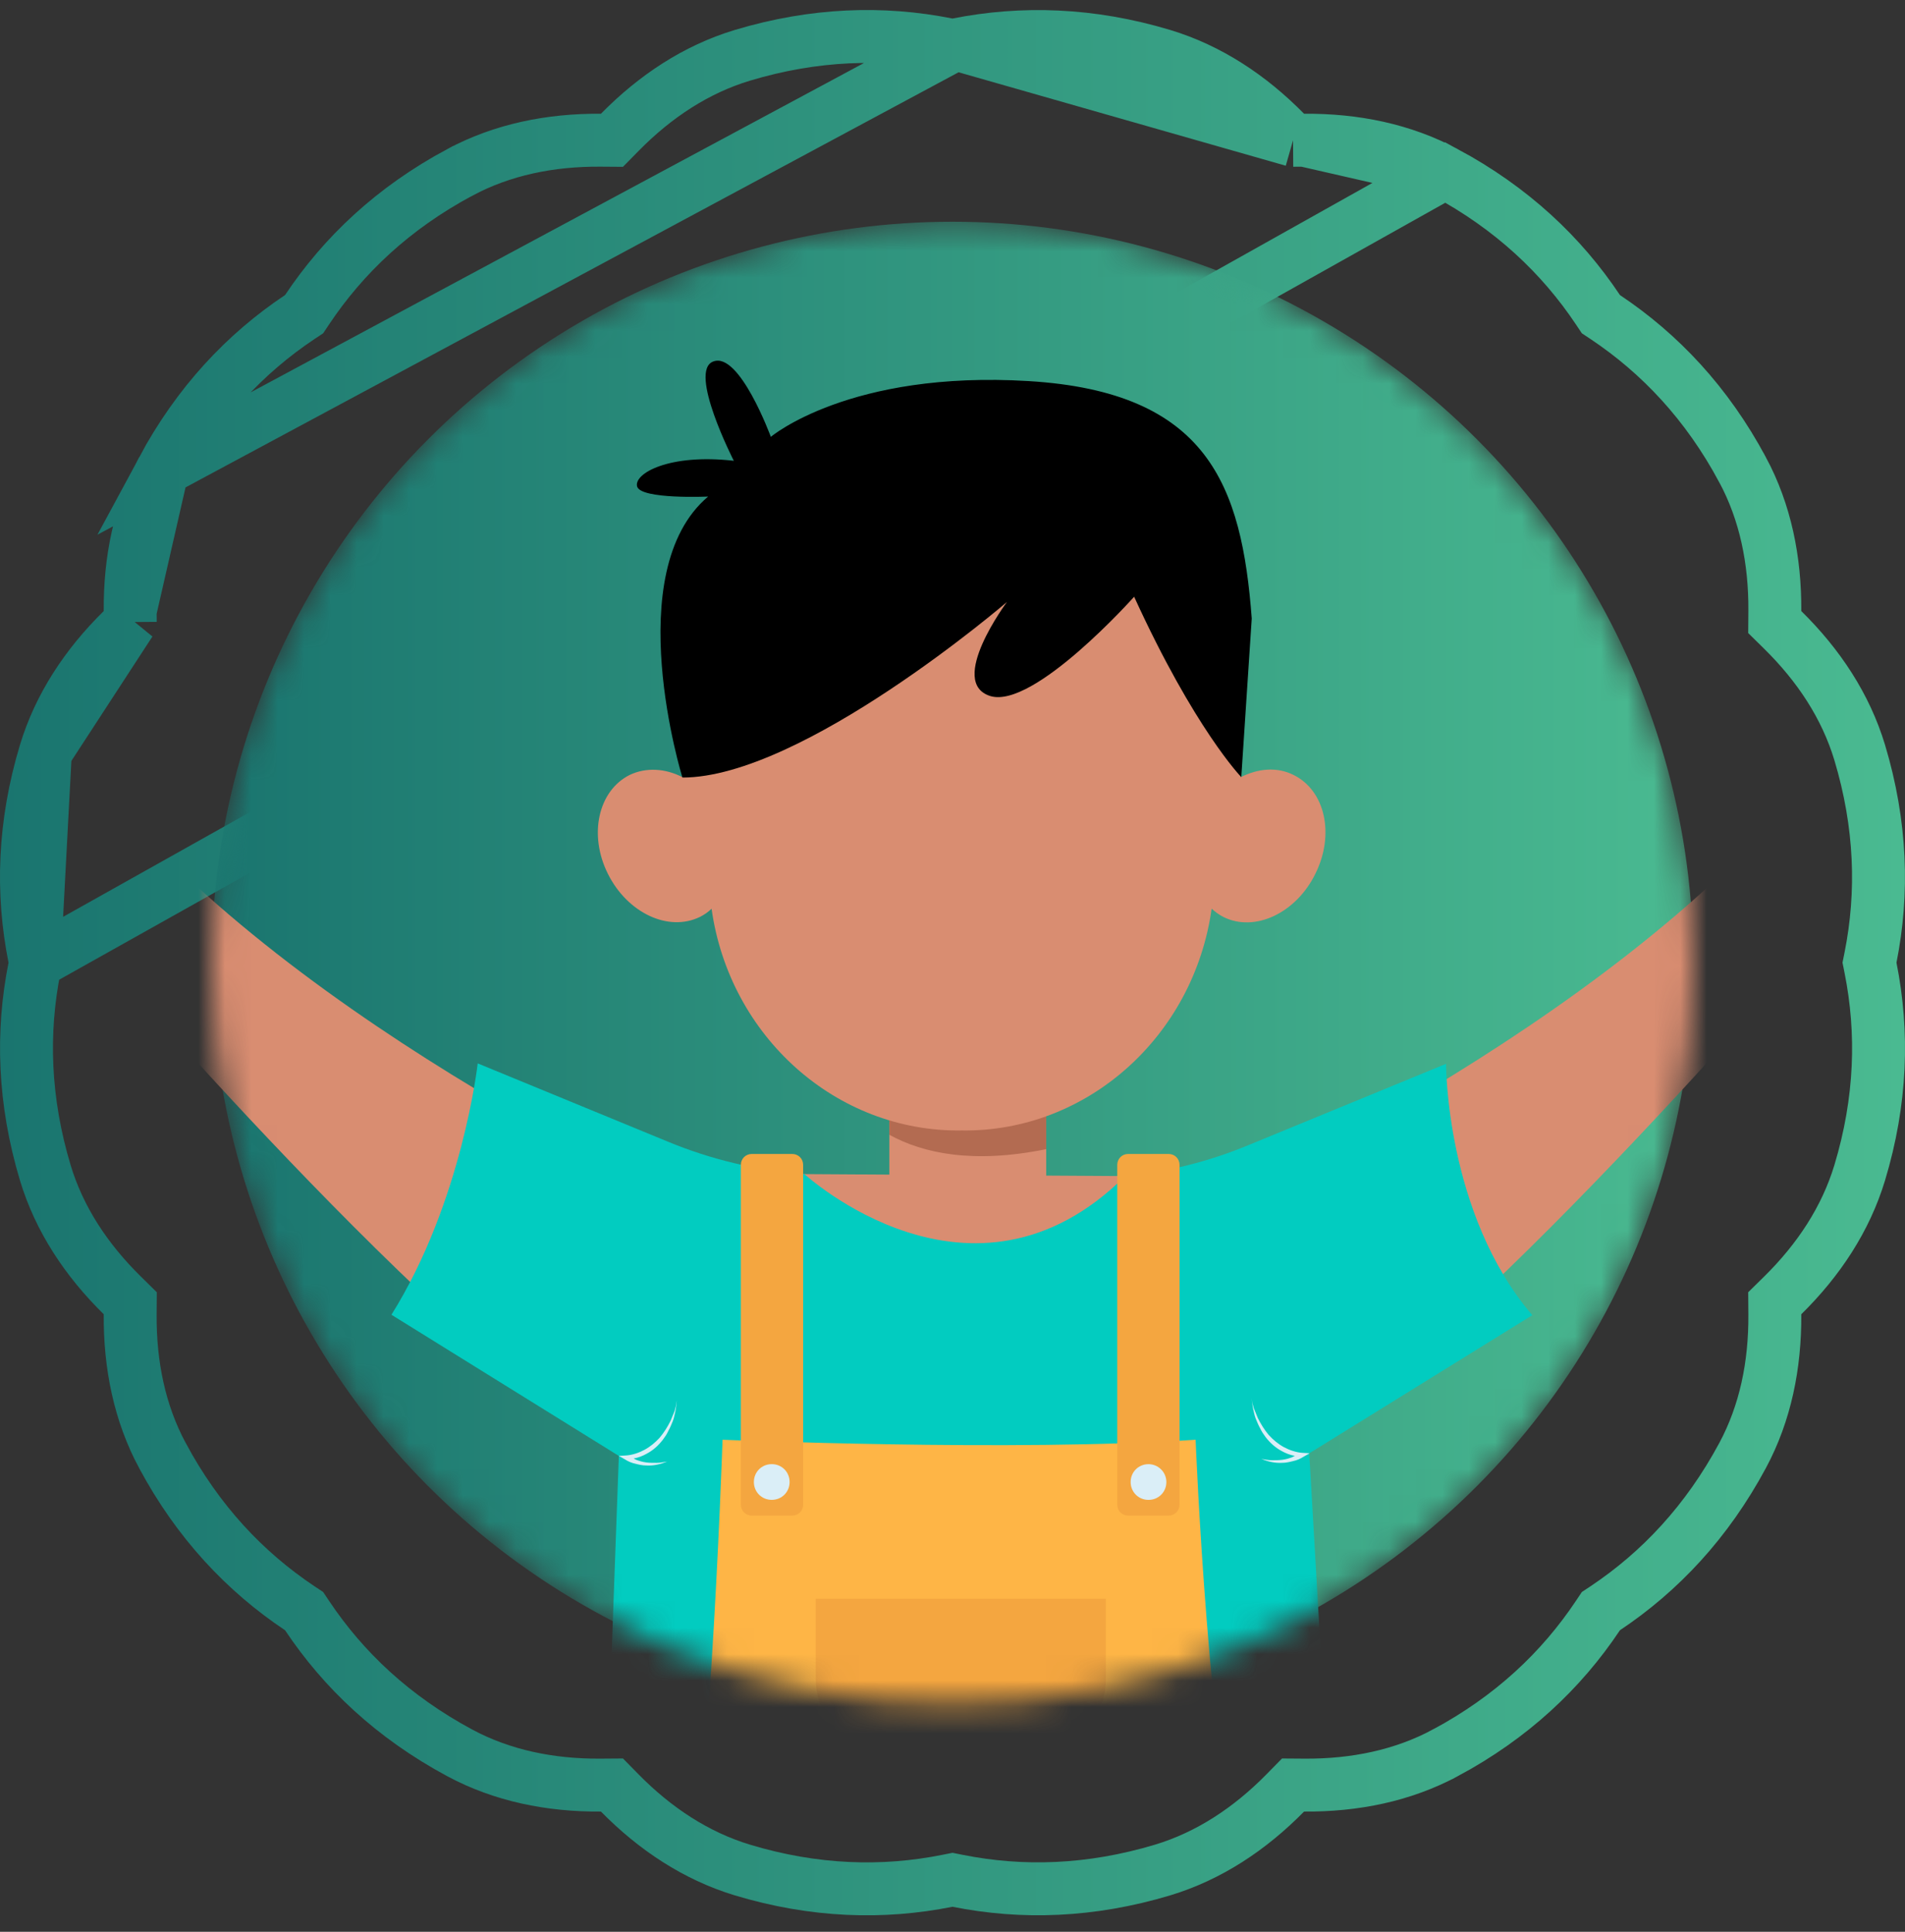
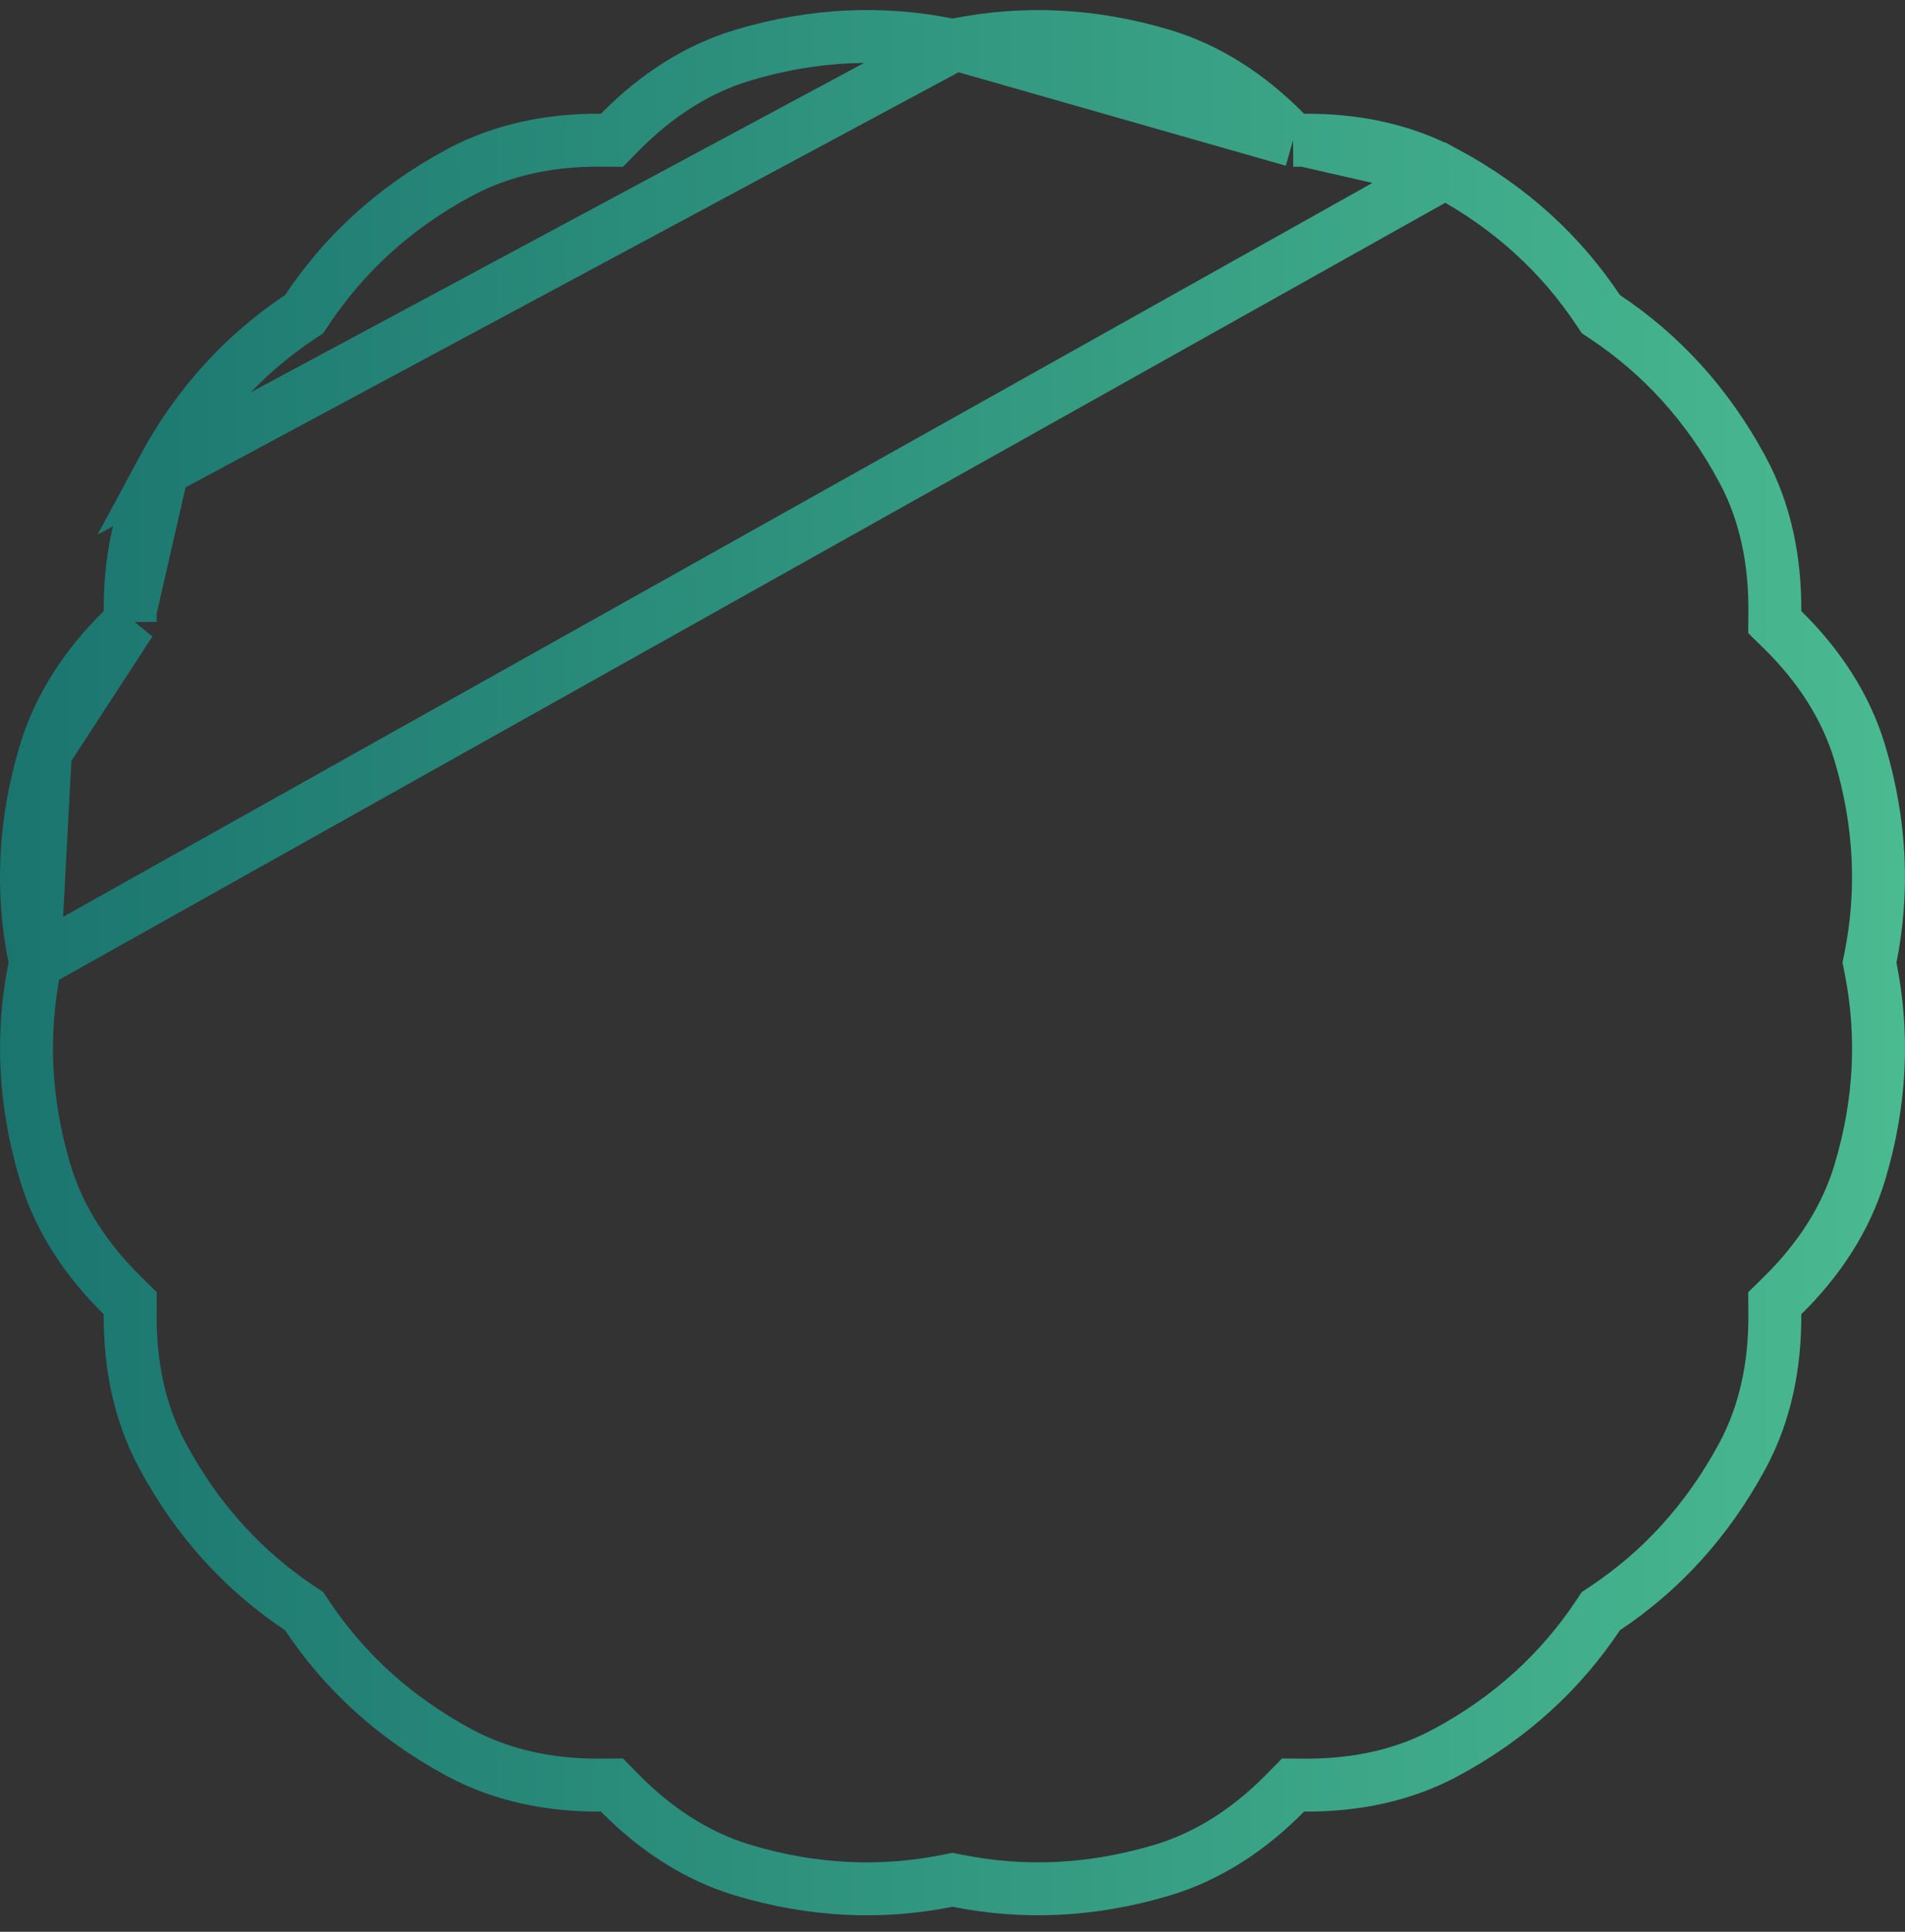
<svg xmlns="http://www.w3.org/2000/svg" width="72" height="73" viewBox="0 0 72 73" fill="none">
  <rect x="0" y="0" width="72" height="73" fill="#333333" stroke="none" />
  <path d="M35.999 1.72L35.804 1.681C33.367 1.194 30.782 1.272 28.056 2.091C26.309 2.619 24.764 3.639 23.426 4.999L23.129 5.301L22.706 5.298C20.797 5.284 18.98 5.654 17.376 6.516L17.375 6.516C14.866 7.861 12.985 9.637 11.605 11.706L11.494 11.872L11.328 11.982C9.261 13.362 7.488 15.243 6.138 17.753L35.999 1.72ZM35.999 1.72L36.194 1.681M35.999 1.72L36.194 1.681M36.194 1.681C38.634 1.198 41.219 1.272 43.944 2.091C45.688 2.619 47.237 3.64 48.574 4.999L48.871 5.301M36.194 1.681L48.871 5.301M4.923 23.507L4.622 23.804C3.262 25.141 2.241 26.69 1.713 28.434L4.923 23.507ZM4.923 23.507L4.92 23.084M4.923 23.507L4.92 23.084M4.92 23.084C4.907 21.174 5.276 19.357 6.138 17.754L4.92 23.084ZM1.342 36.377L1.303 36.573C0.817 39.011 0.894 41.596 1.713 44.322C2.241 46.069 3.261 47.614 4.622 48.951L4.923 49.248L4.92 49.671C4.907 51.581 5.276 53.398 6.138 55.002L6.139 55.003C7.483 57.511 9.26 59.392 11.328 60.773L11.494 60.883L11.605 61.049C12.985 63.117 14.865 64.889 17.376 66.239C18.98 67.101 20.797 67.471 22.706 67.457L23.129 67.454L23.426 67.756C24.764 69.116 26.313 70.136 28.056 70.665C30.781 71.487 33.365 71.561 35.804 71.074L36 71.035L36.196 71.074C38.633 71.561 41.218 71.483 43.944 70.665C45.691 70.136 47.236 69.116 48.574 67.756L48.871 67.454L49.294 67.457C51.203 67.471 53.02 67.101 54.624 66.239L54.625 66.239C57.134 64.894 59.015 63.118 60.395 61.049L60.506 60.883L60.672 60.773C62.739 59.393 64.512 57.512 65.862 55.002C66.724 53.398 67.093 51.581 67.08 49.671L67.077 49.248L67.379 48.951C68.738 47.614 69.759 46.065 70.287 44.321C71.11 41.596 71.184 39.012 70.697 36.573L70.658 36.377L70.697 36.182C71.183 33.744 71.106 31.16 70.287 28.434C69.759 26.686 68.739 25.142 67.379 23.804L67.077 23.507L67.08 23.084C67.093 21.174 66.724 19.357 65.862 17.753L65.861 17.752C64.517 15.243 62.74 13.363 60.672 11.982L60.506 11.872L60.395 11.706C59.015 9.638 57.135 7.866 54.624 6.516L1.342 36.377ZM1.342 36.377L1.303 36.182M1.342 36.377L1.303 36.182M1.303 36.182C0.816 33.743 0.89 31.159 1.713 28.434L1.303 36.182ZM48.871 5.301L49.294 5.298M48.871 5.301L49.294 5.298M49.294 5.298C51.203 5.284 53.02 5.654 54.624 6.516L49.294 5.298Z" stroke="url(#paint0_linear_838_10)" stroke-width="2" />
  <mask id="mask0_838_10" style="mask-type:alpha" maskUnits="userSpaceOnUse" x="8" y="8" width="56" height="57">
-     <circle cx="36" cy="36.379" r="28" fill="url(#paint1_linear_838_10)" />
-   </mask>
+     </mask>
  <g mask="url(#mask0_838_10)">
    <circle cx="36" cy="36.379" r="28" fill="url(#paint2_linear_838_10)" />
    <path d="M39.541 39.887H33.614V45.814H39.541V39.887Z" fill="#D98D71" />
    <path d="M39.541 43.425V39.869H33.614V42.882C34.898 43.59 36.792 43.985 39.541 43.425Z" fill="#B36B51" />
-     <path d="M48.889 29.284C48.264 28.971 47.556 29.037 46.897 29.367C47.128 23.522 42.353 18.616 36.344 18.813C30.335 18.599 25.56 23.522 25.791 29.367C25.149 29.037 24.424 28.988 23.799 29.284C22.613 29.877 22.235 31.54 22.976 33.022C23.716 34.503 25.264 35.228 26.45 34.651C26.614 34.569 26.762 34.47 26.894 34.339C27.569 39.163 31.603 42.785 36.344 42.719C41.086 42.785 45.119 39.163 45.794 34.339C45.926 34.454 46.074 34.569 46.239 34.651C47.424 35.244 48.988 34.503 49.713 33.022C50.453 31.54 50.091 29.877 48.889 29.284Z" fill="#D98D71" />
    <path d="M29.777 44.364C29.777 44.364 36.774 50.785 43.162 44.447L29.777 44.364Z" fill="#D98D71" />
-     <path d="M72.367 30.815C72.334 30.601 74.556 28.659 74.309 28.593C74.062 28.527 71.79 30.075 71.725 29.91C71.659 29.762 73.815 27.918 73.552 27.638C73.289 27.358 70.984 29.465 70.868 29.152C70.753 28.84 73.173 26.765 72.894 26.551C72.663 26.37 69.897 28.642 69.025 29.366C68.909 29.465 68.745 29.383 68.728 29.251C68.465 27.012 68.317 26.848 68.086 26.93C67.921 26.979 67.23 29.531 66.736 31.375C58.373 40.249 44.016 46.407 44.016 46.407C44.016 46.407 38.846 58.985 46.123 56.301C52.495 53.963 65.584 39.064 68.712 35.425L69.963 34.223C70.374 33.96 70.737 33.746 70.737 33.746C74.655 30.601 74.556 30.503 74.474 30.338C74.375 30.19 72.4 31.029 72.367 30.815Z" fill="#D98D71" />
    <path d="M-0.385 30.815C-0.352 30.601 -2.574 28.659 -2.327 28.593C-2.08 28.527 0.192 30.074 0.258 29.91C0.34 29.745 -1.817 27.901 -1.553 27.621C-1.29 27.341 1.015 29.449 1.13 29.136C1.245 28.823 -1.175 26.749 -0.895 26.535C-0.664 26.354 2.101 28.625 2.974 29.35C3.089 29.449 3.254 29.366 3.27 29.235C3.534 26.996 3.682 26.831 3.912 26.913C4.077 26.963 4.769 29.515 5.263 31.358C13.626 40.233 27.982 46.39 27.982 46.39C27.982 46.39 33.152 58.968 25.875 56.285C19.52 53.963 6.415 39.08 3.287 35.441L2.036 34.24C1.624 33.976 1.262 33.762 1.262 33.762C-2.657 30.618 -2.558 30.519 -2.475 30.354C-2.393 30.19 -0.417 31.029 -0.385 30.815Z" fill="#D98D71" />
    <path d="M54.654 40.2L47.212 43.262C45.714 43.888 44.133 44.283 42.52 44.448C36.741 50.194 30.402 44.365 30.402 44.365C28.624 44.234 26.879 43.822 25.216 43.131L18.055 40.184C18.055 40.184 17.479 45.386 14.795 49.683L23.389 55.017L22.681 74.461C22.681 74.461 45.549 75.976 50.603 74.263L49.484 54.919L57.913 49.7C54.637 45.864 54.654 40.2 54.654 40.2Z" fill="#02CCC0" />
    <path d="M27.309 54.406C27.309 54.406 38.34 54.867 45.188 54.406C45.188 54.406 45.682 66.803 47.065 71.808C47.395 72.994 48.383 73.883 49.601 74.097L50.605 74.261C50.605 74.261 47.806 76.731 47.707 76.731C47.625 76.731 39.591 76.649 39.476 76.583C39.36 76.517 22.683 74.261 22.683 74.261C22.683 74.261 24.395 74.344 25.564 72.944C26.733 71.545 27.309 54.406 27.309 54.406Z" fill="#FEB546" />
    <path d="M29.944 57.272H28.413C28.182 57.272 28.001 57.091 28.001 56.861V44.019C28.001 43.788 28.182 43.607 28.413 43.607H29.944C30.174 43.607 30.355 43.788 30.355 44.019V56.861C30.355 57.091 30.174 57.272 29.944 57.272Z" fill="#F4A640" />
    <path d="M44.169 57.272H42.638C42.408 57.272 42.227 57.091 42.227 56.861V44.019C42.227 43.788 42.408 43.607 42.638 43.607H44.169C44.4 43.607 44.581 43.788 44.581 44.019V56.861C44.581 57.091 44.4 57.272 44.169 57.272Z" fill="#F4A640" />
-     <path d="M25.496 53.321C25.447 53.436 25.397 53.568 25.348 53.683C25.233 53.914 25.101 54.128 24.936 54.325C24.772 54.506 24.574 54.671 24.36 54.786C24.146 54.901 23.899 54.984 23.669 55L23.389 55.017L23.619 55.148C23.751 55.231 23.866 55.28 24.014 55.313C24.146 55.346 24.278 55.379 24.426 55.379C24.706 55.395 24.969 55.33 25.216 55.231C25.084 55.247 24.953 55.28 24.821 55.28C24.689 55.28 24.558 55.28 24.426 55.264C24.294 55.247 24.179 55.214 24.047 55.165C24.014 55.148 23.981 55.132 23.948 55.115C24.13 55.083 24.294 55.017 24.442 54.934C24.689 54.803 24.887 54.621 25.052 54.407L25.167 54.243C25.2 54.194 25.233 54.128 25.265 54.062C25.331 53.947 25.381 53.815 25.43 53.7C25.48 53.568 25.496 53.453 25.529 53.321C25.545 53.189 25.578 53.057 25.578 52.926C25.562 53.09 25.529 53.206 25.496 53.321Z" fill="#DAEEF7" />
    <path d="M47.391 53.221C47.44 53.337 47.49 53.468 47.539 53.584C47.654 53.814 47.786 54.028 47.951 54.226C48.115 54.407 48.313 54.571 48.527 54.687C48.741 54.802 48.988 54.884 49.218 54.901L49.498 54.917L49.268 55.049C49.136 55.131 49.021 55.181 48.873 55.213C48.741 55.246 48.609 55.279 48.461 55.279C48.181 55.296 47.918 55.23 47.671 55.131C47.803 55.148 47.934 55.181 48.066 55.181C48.198 55.181 48.329 55.181 48.461 55.164C48.593 55.148 48.708 55.115 48.84 55.065C48.873 55.049 48.906 55.032 48.938 55.016C48.757 54.983 48.593 54.917 48.445 54.835C48.198 54.703 48 54.522 47.835 54.308L47.72 54.143C47.687 54.094 47.654 54.028 47.621 53.962C47.556 53.847 47.506 53.715 47.457 53.6C47.407 53.468 47.391 53.353 47.358 53.221C47.342 53.09 47.309 52.958 47.309 52.826C47.309 52.974 47.358 53.106 47.391 53.221Z" fill="#DAEEF7" />
-     <path d="M39.063 66.177H33.564C32.049 66.177 30.831 64.959 30.831 63.444V60.415H41.796V63.444C41.796 64.943 40.578 66.177 39.063 66.177Z" fill="#F4A640" />
    <path d="M29.843 56.003C29.843 56.382 29.547 56.678 29.168 56.678C28.79 56.678 28.493 56.382 28.493 56.003C28.493 55.624 28.79 55.328 29.168 55.328C29.547 55.328 29.843 55.624 29.843 56.003Z" fill="#DAEEF7" />
    <path d="M44.083 56.004C44.083 56.383 43.787 56.679 43.408 56.679C43.03 56.679 42.733 56.383 42.733 56.004C42.733 55.625 43.03 55.329 43.408 55.329C43.771 55.329 44.083 55.625 44.083 56.004Z" fill="#DAEEF7" />
    <path d="M29.134 16.508C29.134 16.508 32.114 13.989 38.881 14.401C45.648 14.812 46.932 18.335 47.31 23.373L46.915 29.366C46.915 29.366 45.154 27.555 42.865 22.55C42.865 22.55 39.078 26.798 37.432 26.304C35.786 25.794 38.058 22.748 38.058 22.748C38.058 22.748 30.336 29.383 25.792 29.383C25.792 29.383 23.389 21.612 26.764 18.764C26.764 18.764 24.228 18.879 24.08 18.385C23.948 17.891 25.298 17.134 27.735 17.413C27.735 17.413 25.99 14.005 26.961 13.66C27.949 13.281 29.134 16.508 29.134 16.508Z" fill="black" />
  </g>
  <defs>
    <linearGradient id="paint0_linear_838_10" x1="0" y1="36.378" x2="72" y2="36.378" gradientUnits="userSpaceOnUse">
      <stop stop-color="#1A756F" />
      <stop offset="1" stop-color="#4ABA91" />
    </linearGradient>
    <linearGradient id="paint1_linear_838_10" x1="8" y1="36.379" x2="64" y2="36.379" gradientUnits="userSpaceOnUse">
      <stop stop-color="#1A756F" />
      <stop offset="1" stop-color="#4ABA91" />
    </linearGradient>
    <linearGradient id="paint2_linear_838_10" x1="8" y1="36.379" x2="64" y2="36.379" gradientUnits="userSpaceOnUse">
      <stop stop-color="#1A756F" />
      <stop offset="1" stop-color="#4ABA91" />
    </linearGradient>
  </defs>
</svg>